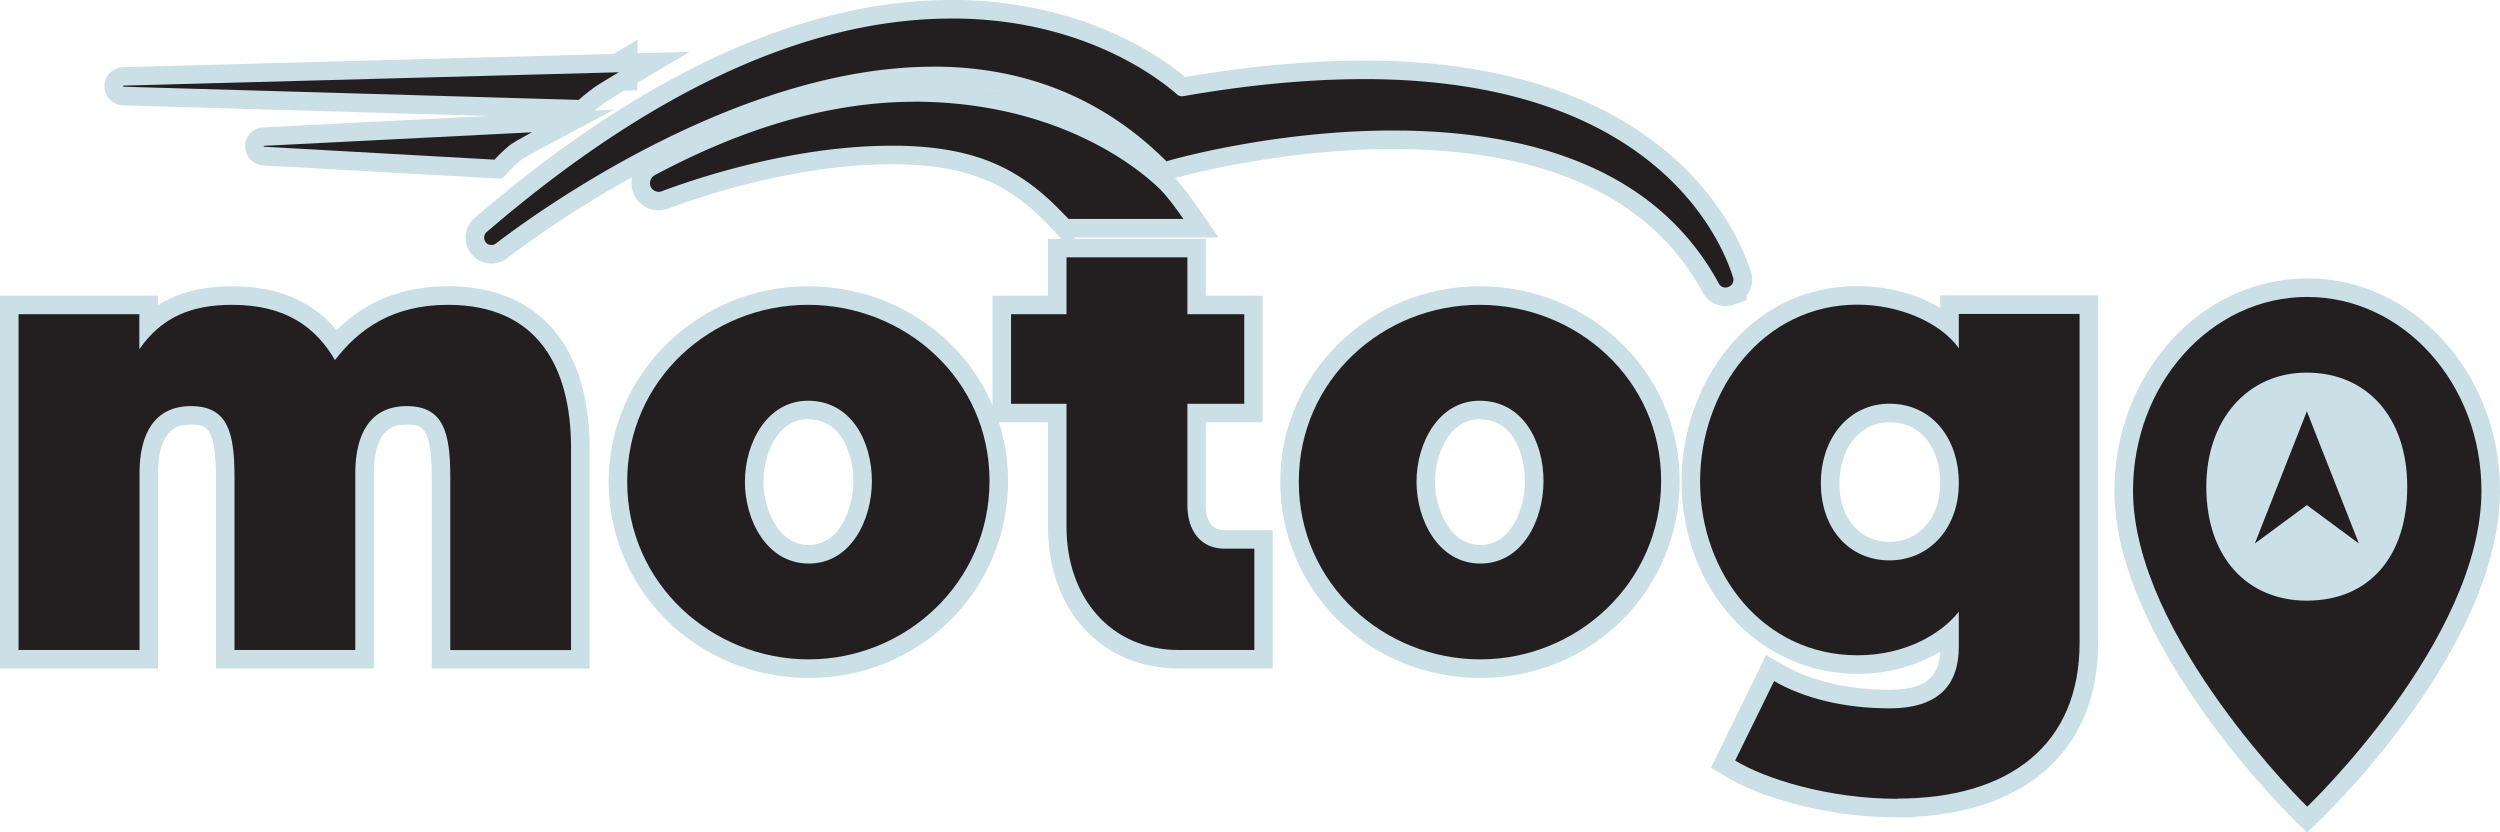
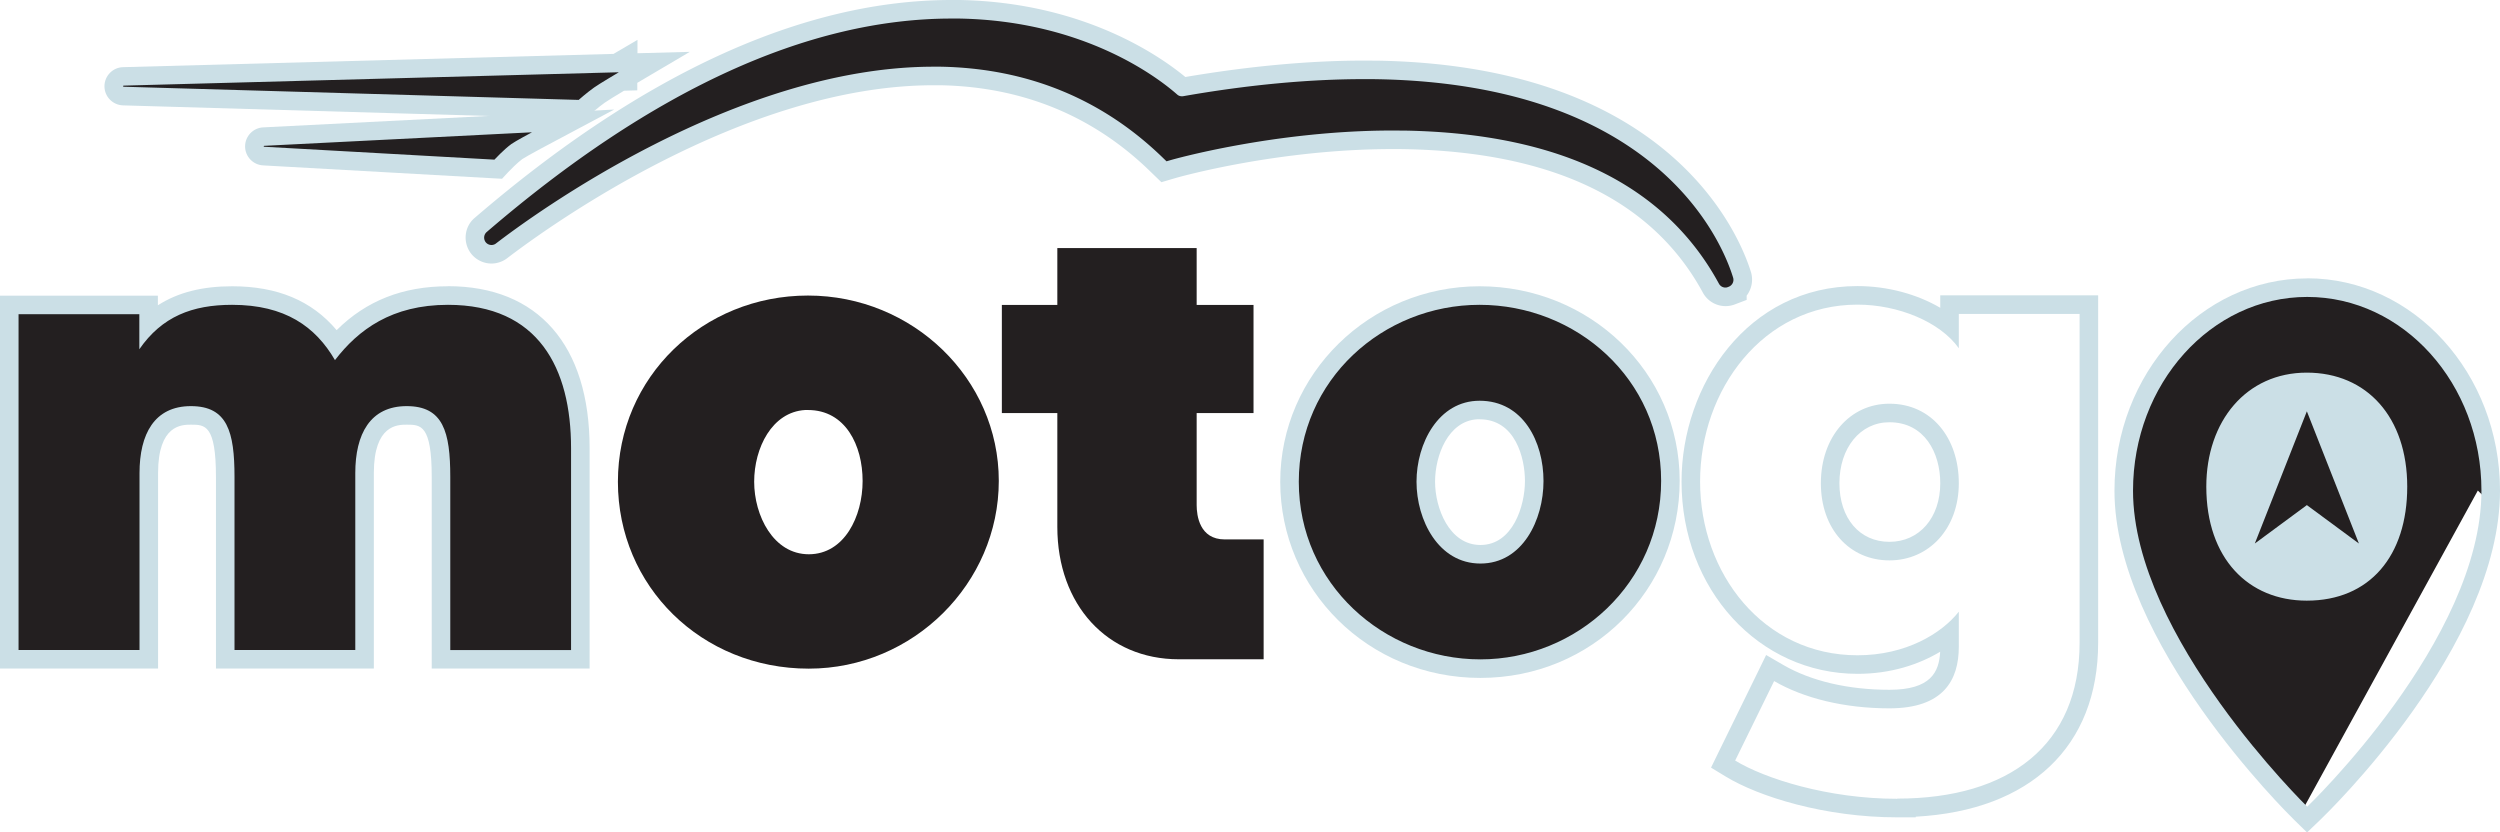
<svg xmlns="http://www.w3.org/2000/svg" id="Layer_2" viewBox="0 0 269.5 89.74">
  <defs>
    <style>.cls-1{fill:#cbdfe6}.cls-2{fill:#231f20}</style>
  </defs>
  <g id="Layer_2-2">
    <g id="Layer_1-2">
      <path d="M47.54 71.08V51.42c0-5.65-1.19-6.64-3.7-6.64-3.01 0-4.54 2.09-4.54 6.22v20.07H24.28V51.42c0-5.65-1.19-6.64-3.7-6.64-3.01 0-4.54 2.09-4.54 6.22v20.07H1v-38.2h15.02v2.09c2.27-2.1 5.19-3.1 9-3.1 4.99 0 8.66 1.73 11.19 5.27 3.15-3.54 7.11-5.27 12.08-5.27 9.2 0 14.27 5.85 14.27 16.46v22.76H47.54Z" class="cls-2" />
      <path d="M48.29 32.86c9.74 0 13.27 6.8 13.27 15.46v21.76H48.54V51.42c0-4.87-.76-7.64-4.7-7.64S38.3 46.8 38.3 51v19.07H25.28V51.42c0-4.87-.76-7.64-4.7-7.64S15.04 46.8 15.04 51v19.07H2v-36.2h13.02v3.78c2.44-3.53 5.71-4.79 10-4.79 5.71 0 8.99 2.35 11.09 5.96 2.52-3.28 6.13-5.96 12.18-5.96m0-2c-4.85 0-8.8 1.55-12 4.73-2.68-3.18-6.39-4.73-11.27-4.73-3.21 0-5.84.66-8 2.05v-1.04H0v40.2h17.04V51c0-5.22 2.57-5.22 3.54-5.22 1.51 0 2.7 0 2.7 5.64v20.65H40.3V51c0-5.22 2.57-5.22 3.54-5.22 1.51 0 2.7 0 2.7 5.64v20.65h17.02V48.31c0-11.1-5.57-17.46-15.27-17.46Z" class="cls-1" />
      <path d="M87.18 72.08c-11.53 0-20.57-8.85-20.57-20.15S75.8 31.86 87.1 31.86s20.57 8.96 20.57 19.98-9.19 20.24-20.49 20.24Zm-.4-27.88c-3.56.22-5.48 4.09-5.48 7.73s2.06 7.82 5.89 7.82 5.8-4.07 5.8-7.9-1.84-7.65-5.89-7.65h-.32Z" class="cls-2" />
-       <path d="M87.1 32.86c10.42 0 19.57 7.98 19.57 18.98S97.6 71.08 87.18 71.08s-19.57-8.15-19.57-19.15 9.07-19.07 19.49-19.07m.09 27.89c4.54 0 6.8-4.7 6.8-8.9s-2.18-8.65-6.89-8.65c-4.45 0-6.8 4.61-6.8 8.73s2.35 8.82 6.89 8.82m-.09-29.89c-11.85 0-21.49 9.45-21.49 21.07s9.47 21.15 21.57 21.15 21.49-9.53 21.49-21.24-9.68-20.98-21.57-20.98Zm.09 27.89c-3.37 0-4.89-3.99-4.89-6.82s1.41-6.53 4.53-6.73h.27c3.86 0 4.89 4.18 4.89 6.65 0 2.67-1.3 6.9-4.8 6.9Z" class="cls-1" />
      <path d="M127.07 71.07c-7.71 0-13.09-5.87-13.09-14.27V44.53H108V32.87h5.98v-6.13H129v6.13h6.13v11.66H129v9.92c0 1.11.3 3.7 3.03 3.7h4.19v12.92h-9.15Z" class="cls-2" />
-       <path d="M128 27.74v6.13h6.13v9.66H128v10.92c0 2.77 1.43 4.7 4.03 4.7h3.19v10.92h-8.15c-7.31 0-12.1-5.63-12.1-13.27V43.53h-5.98v-9.66h5.98v-6.13h13.02m2-2h-17.02v6.13h-5.98v13.66h5.98V56.8c0 8.99 5.79 15.26 14.09 15.27h10.14V57.15h-5.19c-1.35 0-2.03-.91-2.03-2.7v-8.92h6.13V31.87h-6.13v-6.13Z" class="cls-1" />
      <path d="M159.58 72.08c-11.54 0-20.57-8.85-20.57-20.15s9.19-20.07 20.49-20.07 20.57 8.96 20.57 19.98-9.19 20.24-20.49 20.24Zm-.4-27.88c-3.56.22-5.48 4.09-5.48 7.73s2.06 7.82 5.89 7.82 5.8-4.07 5.8-7.9-1.84-7.65-5.89-7.65h-.32Z" class="cls-2" />
      <path d="M159.5 32.86c10.42 0 19.57 7.98 19.57 18.98S170 71.08 159.58 71.08s-19.57-8.15-19.57-19.15 9.07-19.07 19.49-19.07m.09 27.89c4.54 0 6.8-4.7 6.8-8.9s-2.18-8.65-6.89-8.65c-4.45 0-6.8 4.61-6.8 8.73s2.35 8.82 6.89 8.82m-.09-29.89c-11.85 0-21.49 9.45-21.49 21.07s9.47 21.15 21.57 21.15 21.49-9.53 21.49-21.24-9.68-20.98-21.57-20.98Zm.09 27.89c-3.37 0-4.89-3.99-4.89-6.82s1.41-6.53 4.53-6.73h.27c3.86 0 4.89 4.18 4.89 6.65 0 2.67-1.3 6.9-4.8 6.9Z" class="cls-1" />
-       <path d="M204.52 87.11c-7.54 0-14.61-2.21-17.99-4.26l-.78-.47 5.07-10.35.93.54c3.12 1.81 7.36 2.8 11.93 2.8s6.48-1.79 6.48-5.64v-1.38c-2.23 1.8-5.62 3.3-9.92 3.3-10.08 0-17.97-8.67-17.97-19.73 0-9.87 6.72-20.07 17.97-20.07 3.76 0 7.44 1.24 9.92 3.23v-2.23h15.02V69.3c0 11.02-7.15 17.46-19.66 17.79s-1 .03-1 .03Zm-.84-42.59c-3.7 0-6.39 3.18-6.39 7.57s2.63 7.32 6.39 7.32 6.48-3.08 6.48-7.32c0-4.46-2.67-7.57-6.48-7.57Z" class="cls-2" />
      <path d="M200.24 32.84c4.37 0 8.9 1.85 10.92 4.7v-3.7h13.02v35.45c0 11-7.56 16.8-19.66 16.8v.02c-7.48 0-14.28-2.18-17.47-4.12l4.2-8.57c3.19 1.85 7.56 2.94 12.43 2.94 5.8 0 7.48-3.02 7.48-6.64v-3.78c-1.85 2.35-5.71 4.7-10.92 4.7-10.16 0-16.97-8.82-16.97-18.73s6.8-19.07 16.97-19.07m3.44 27.57c4.28 0 7.48-3.44 7.48-8.32s-2.94-8.57-7.48-8.57c-4.28 0-7.39 3.61-7.39 8.57s3.11 8.32 7.39 8.32m-3.44-29.57c-11.87 0-18.97 10.71-18.97 21.07 0 11.62 8.33 20.73 18.97 20.73 3.61 0 6.62-1.01 8.91-2.38-.11 2.19-1.01 4.1-5.47 4.1s-8.46-.95-11.43-2.67l-1.86-1.08-.94 1.93-4.2 8.57-.8 1.64 1.56.95c3.61 2.2 10.73 4.41 18.51 4.41h2v-.07c12.35-.67 19.66-7.57 19.66-18.75V31.84h-17.02v1.34c-2.51-1.47-5.69-2.34-8.92-2.34Zm3.44 27.57c-3.22 0-5.39-2.54-5.39-6.32s2.22-6.57 5.39-6.57c3.79 0 5.48 3.3 5.48 6.57 0 3.72-2.25 6.32-5.48 6.32Z" class="cls-1" />
      <path d="M186 32.01c-.66 0-1.27-.36-1.58-.94-5.58-10.29-16.65-15.67-32.9-15.98-.47 0-.93-.01-1.39-.01-12.59 0-23.57 3.13-23.67 3.16l-.98.29-.73-.71c-6.35-6.21-14.21-9.44-23.34-9.62h-.76c-20.93 0-42.47 15.7-46.57 18.85a1.785 1.785 0 0 1-2.52-.35c-.56-.77-.44-1.84.28-2.45C69.77 8.82 86.84 1 102.58 1h.87c13.61.25 21.74 6.38 24.03 8.37 6.97-1.22 13.58-1.84 19.59-1.84.5 0 .99 0 1.48.01 31.07.59 38.13 18.51 39.23 22.1.21.68-.01 1.4-.51 1.86v.14l-.65.25c-.2.08-.41.11-.63.11Z" class="cls-2" />
      <path d="M102.58 2h.85c13.42.25 21.37 6.34 23.47 8.19.14.13.33.19.51.19.05 0 .09 0 .14-.01 7.01-1.23 13.57-1.84 19.52-1.84.49 0 .98 0 1.47.01 30.24.57 37.14 17.64 38.29 21.39a.8.8 0 0 1-.47.98l-.08.03c-.09.04-.18.06-.28.06-.29 0-.56-.16-.7-.42-5.77-10.64-17.12-16.18-33.76-16.5-.47 0-.95-.01-1.41-.01-12.77 0-23.85 3.16-23.97 3.2l-.41.12-.31-.3c-6.54-6.39-14.62-9.72-24.02-9.9h-.78c-21.37 0-43.24 16.03-47.18 19.06a.77.77 0 0 1-.48.16.79.79 0 0 1-.63-.31c-.25-.34-.2-.82.12-1.09C70.23 9.74 87.08 2 102.58 2m0-2C86.6 0 69.3 7.9 51.17 23.49c-1.11.93-1.3 2.6-.43 3.79a2.8 2.8 0 0 0 2.24 1.13c.61 0 1.22-.21 1.7-.58 4.06-3.11 25.35-18.64 45.96-18.64h.74c8.87.17 16.5 3.31 22.66 9.33l.32.31.84.81 1.12-.33.41-.12h.04v-.01c.51-.15 11.12-3.11 23.37-3.11.46 0 .92 0 1.38.01 15.86.31 26.64 5.5 32.04 15.45a2.785 2.785 0 0 0 3.44 1.29l1.29-.49v-.46c.53-.7.73-1.63.47-2.52-1.14-3.71-8.41-22.22-40.17-22.81-.5 0-1-.01-1.5-.01-5.93 0-12.42.6-19.31 1.77-2.8-2.31-11.03-8.04-24.31-8.3h-.89Z" class="cls-1" />
-       <path d="M114.08 23.91c-4.05-4.33-8.33-7.04-17.15-7.2h-.85c-10.73 0-21.38 3.71-24.4 4.84a2 2 0 0 1-.68.13c-.77 0-1.47-.46-1.78-1.17-.39-.93-.02-2 .86-2.49 9.99-5.34 19.56-8.05 28.47-8.05.32 0 .65 0 .97.01 17.59.38 26.25 9.71 26.61 10.11.95 1.06 2.21 2.88 2.26 2.95l1.08 1.57h-14.22l-.17.35-1-1.04Z" class="cls-2" />
-       <path d="M98.56 10.96c.32 0 .63 0 .94.01 16.67.36 25.11 8.92 25.89 9.78.92 1.02 2.18 2.85 2.18 2.85h-12.39l-.36-.39v.02c-4.53-4.83-9.24-7.36-17.87-7.52h-.87c-10.95 0-21.73 3.77-24.75 4.91a.96.96 0 0 1-.33.06c-.36 0-.71-.22-.86-.57-.19-.45 0-.98.43-1.22 9.78-5.23 19.19-7.92 27.99-7.92m0-2c-9.08 0-18.81 2.74-28.93 8.16-1.36.76-1.92 2.37-1.33 3.76.48 1.1 1.53 1.79 2.7 1.79.36 0 .71-.07 1.04-.19 2.96-1.12 13.48-4.78 24.03-4.78h.83c8.47.16 12.57 2.75 16.44 6.89l1.96 2.1.55-1.1h15.51l-2.16-3.13c-.05-.08-1.35-1.95-2.34-3.06-.38-.41-9.32-10.05-27.33-10.44-.33 0-.66-.01-.99-.01Z" class="cls-1" />
      <circle cx="247.11" cy="52.46" r="12.39" class="cls-1" />
      <path d="m248.68 41.61 7.81 19.85-7.81-5.77-7.81 5.77 7.81-19.85z" class="cls-2" />
      <path d="m248.68 44.34 5.61 14.25-5.61-4.14-5.61 4.14 5.61-14.25m0-5.46-1.86 4.73-5.61 14.25-2.55 6.47 5.6-4.13 4.42-3.26 4.42 3.26 5.6 4.13-2.55-6.47-5.61-14.25-1.86-4.73Z" class="cls-1" />
-       <path d="M248.02 87.67c-.78-.76-19.08-18.83-19.08-34.78 0-12.07 8.87-21.89 19.78-21.89s19.78 9.82 19.78 21.89c0 16.35-18.31 34.04-19.09 34.78l-.7.67-.69-.68Zm.65-46.5c-5.79 0-9.83 4.64-9.83 11.29s3.86 11.29 9.83 11.29 9.83-4.22 9.83-11.29-3.86-11.29-9.83-11.29Z" class="cls-2" />
+       <path d="M248.02 87.67c-.78-.76-19.08-18.83-19.08-34.78 0-12.07 8.87-21.89 19.78-21.89s19.78 9.82 19.78 21.89l-.7.67-.69-.68Zm.65-46.5c-5.79 0-9.83 4.64-9.83 11.29s3.86 11.29 9.83 11.29 9.83-4.22 9.83-11.29-3.86-11.29-9.83-11.29Z" class="cls-2" />
      <path d="M248.72 32.01c10.37 0 18.78 9.35 18.78 20.89 0 16.11-18.78 34.06-18.78 34.06s-18.78-18.35-18.78-34.06c0-11.53 8.41-20.89 18.78-20.89m-.05 32.74c6.79 0 10.83-4.83 10.83-12.29s-4.33-12.29-10.83-12.29-10.83 5.21-10.83 12.29c0 7.75 4.54 12.29 10.83 12.29m.05-34.74c-11.46 0-20.78 10.27-20.78 22.89 0 16.36 18.59 34.72 19.38 35.49l1.38 1.35 1.4-1.34c.79-.76 19.4-18.73 19.4-35.51 0-12.62-9.32-22.89-20.78-22.89Zm-.05 32.74c-5.45 0-8.83-3.94-8.83-10.29s3.55-10.29 8.83-10.29 8.83 3.94 8.83 10.29-3.3 10.29-8.83 10.29Z" class="cls-1" />
      <path d="m12.33 10.32-.06-1.03c0-.58.48-1.06 1.06-1.06l53.1-1.43 1.3-.77v.73l2.81-.08-2.81 1.66v.4l-.73.03c-.79.47-1.99 1.2-2.38 1.47-.73.52-1.58 1.26-1.58 1.27l-.3.26-50.42-1.46Z" class="cls-2" />
      <path d="m66.73 7.78-.02.01c.01 0 .02-.01.02-.01m-.02.01c-.2.12-2.11 1.25-2.66 1.64-.79.56-1.67 1.34-1.67 1.34L13.33 9.35c-.08 0-.08-.12 0-.12l53.38-1.44m2.02-3.5-2.59 1.52-52.86 1.43c-1.12.02-2.02.94-2.02 2.06s.9 2.03 2.01 2.06l49.04 1.42.79.02.59-.52s.81-.72 1.5-1.21c.28-.2 1.19-.76 2.08-1.29l1.43-.04v-.81l5.66-3.34-5.64.15V4.29Z" class="cls-1" />
      <path d="m27.49 16.76-.05-1c0-.58.47-1.05 1.05-1.05l33.29-1.68-3.95 2.11c-.86.46-1.89 1.03-2.11 1.19-.74.54-1.67 1.54-1.68 1.55l-.32.35-26.23-1.47Z" class="cls-2" />
      <path d="M57.37 14.26h-.01m-.01 0s-1.82.97-2.23 1.27c-.83.61-1.82 1.68-1.82 1.68l-24.82-1.39c-.07 0-.07-.1 0-.1l28.87-1.46m8.84-2.45-8.88.45h-.47l-.05.03-28.4 1.44c-1.09.04-1.97.95-1.97 2.05s.87 2 1.96 2.05l24.8 1.39.94.05.64-.69c.24-.26.99-1.02 1.54-1.43.18-.13 1.1-.64 1.99-1.12l7.9-4.21Z" class="cls-1" />
    </g>
  </g>
</svg>